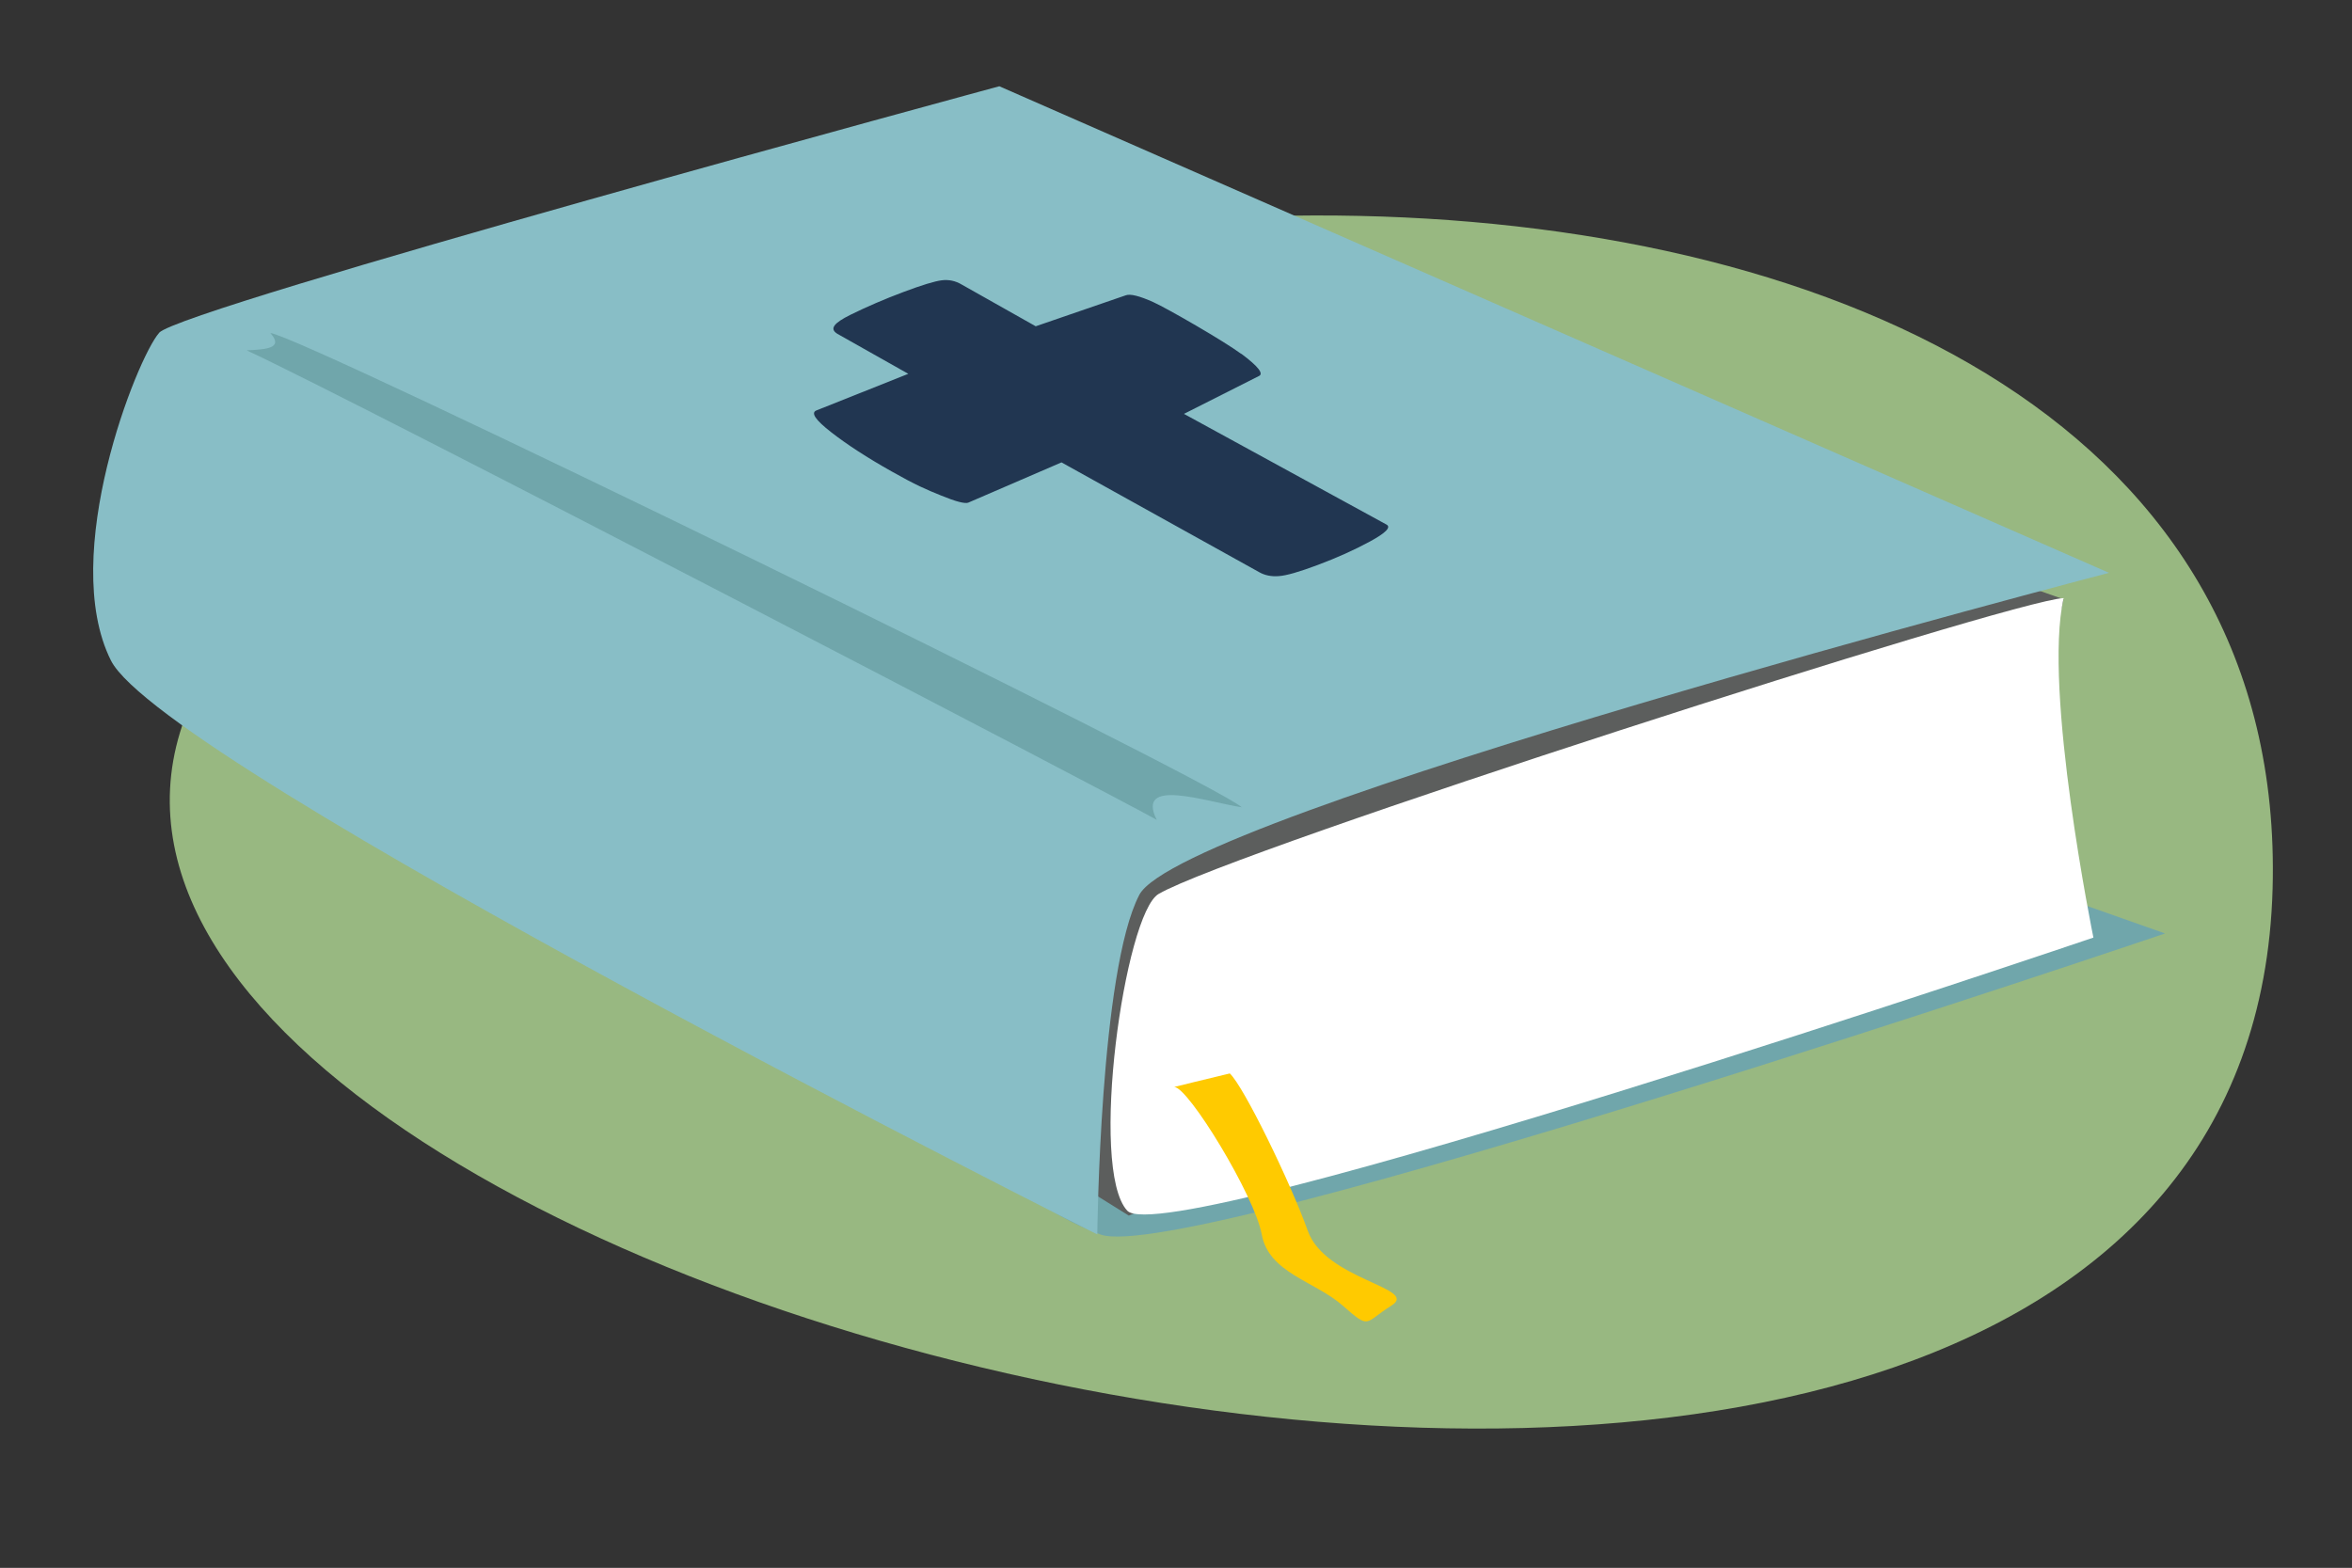
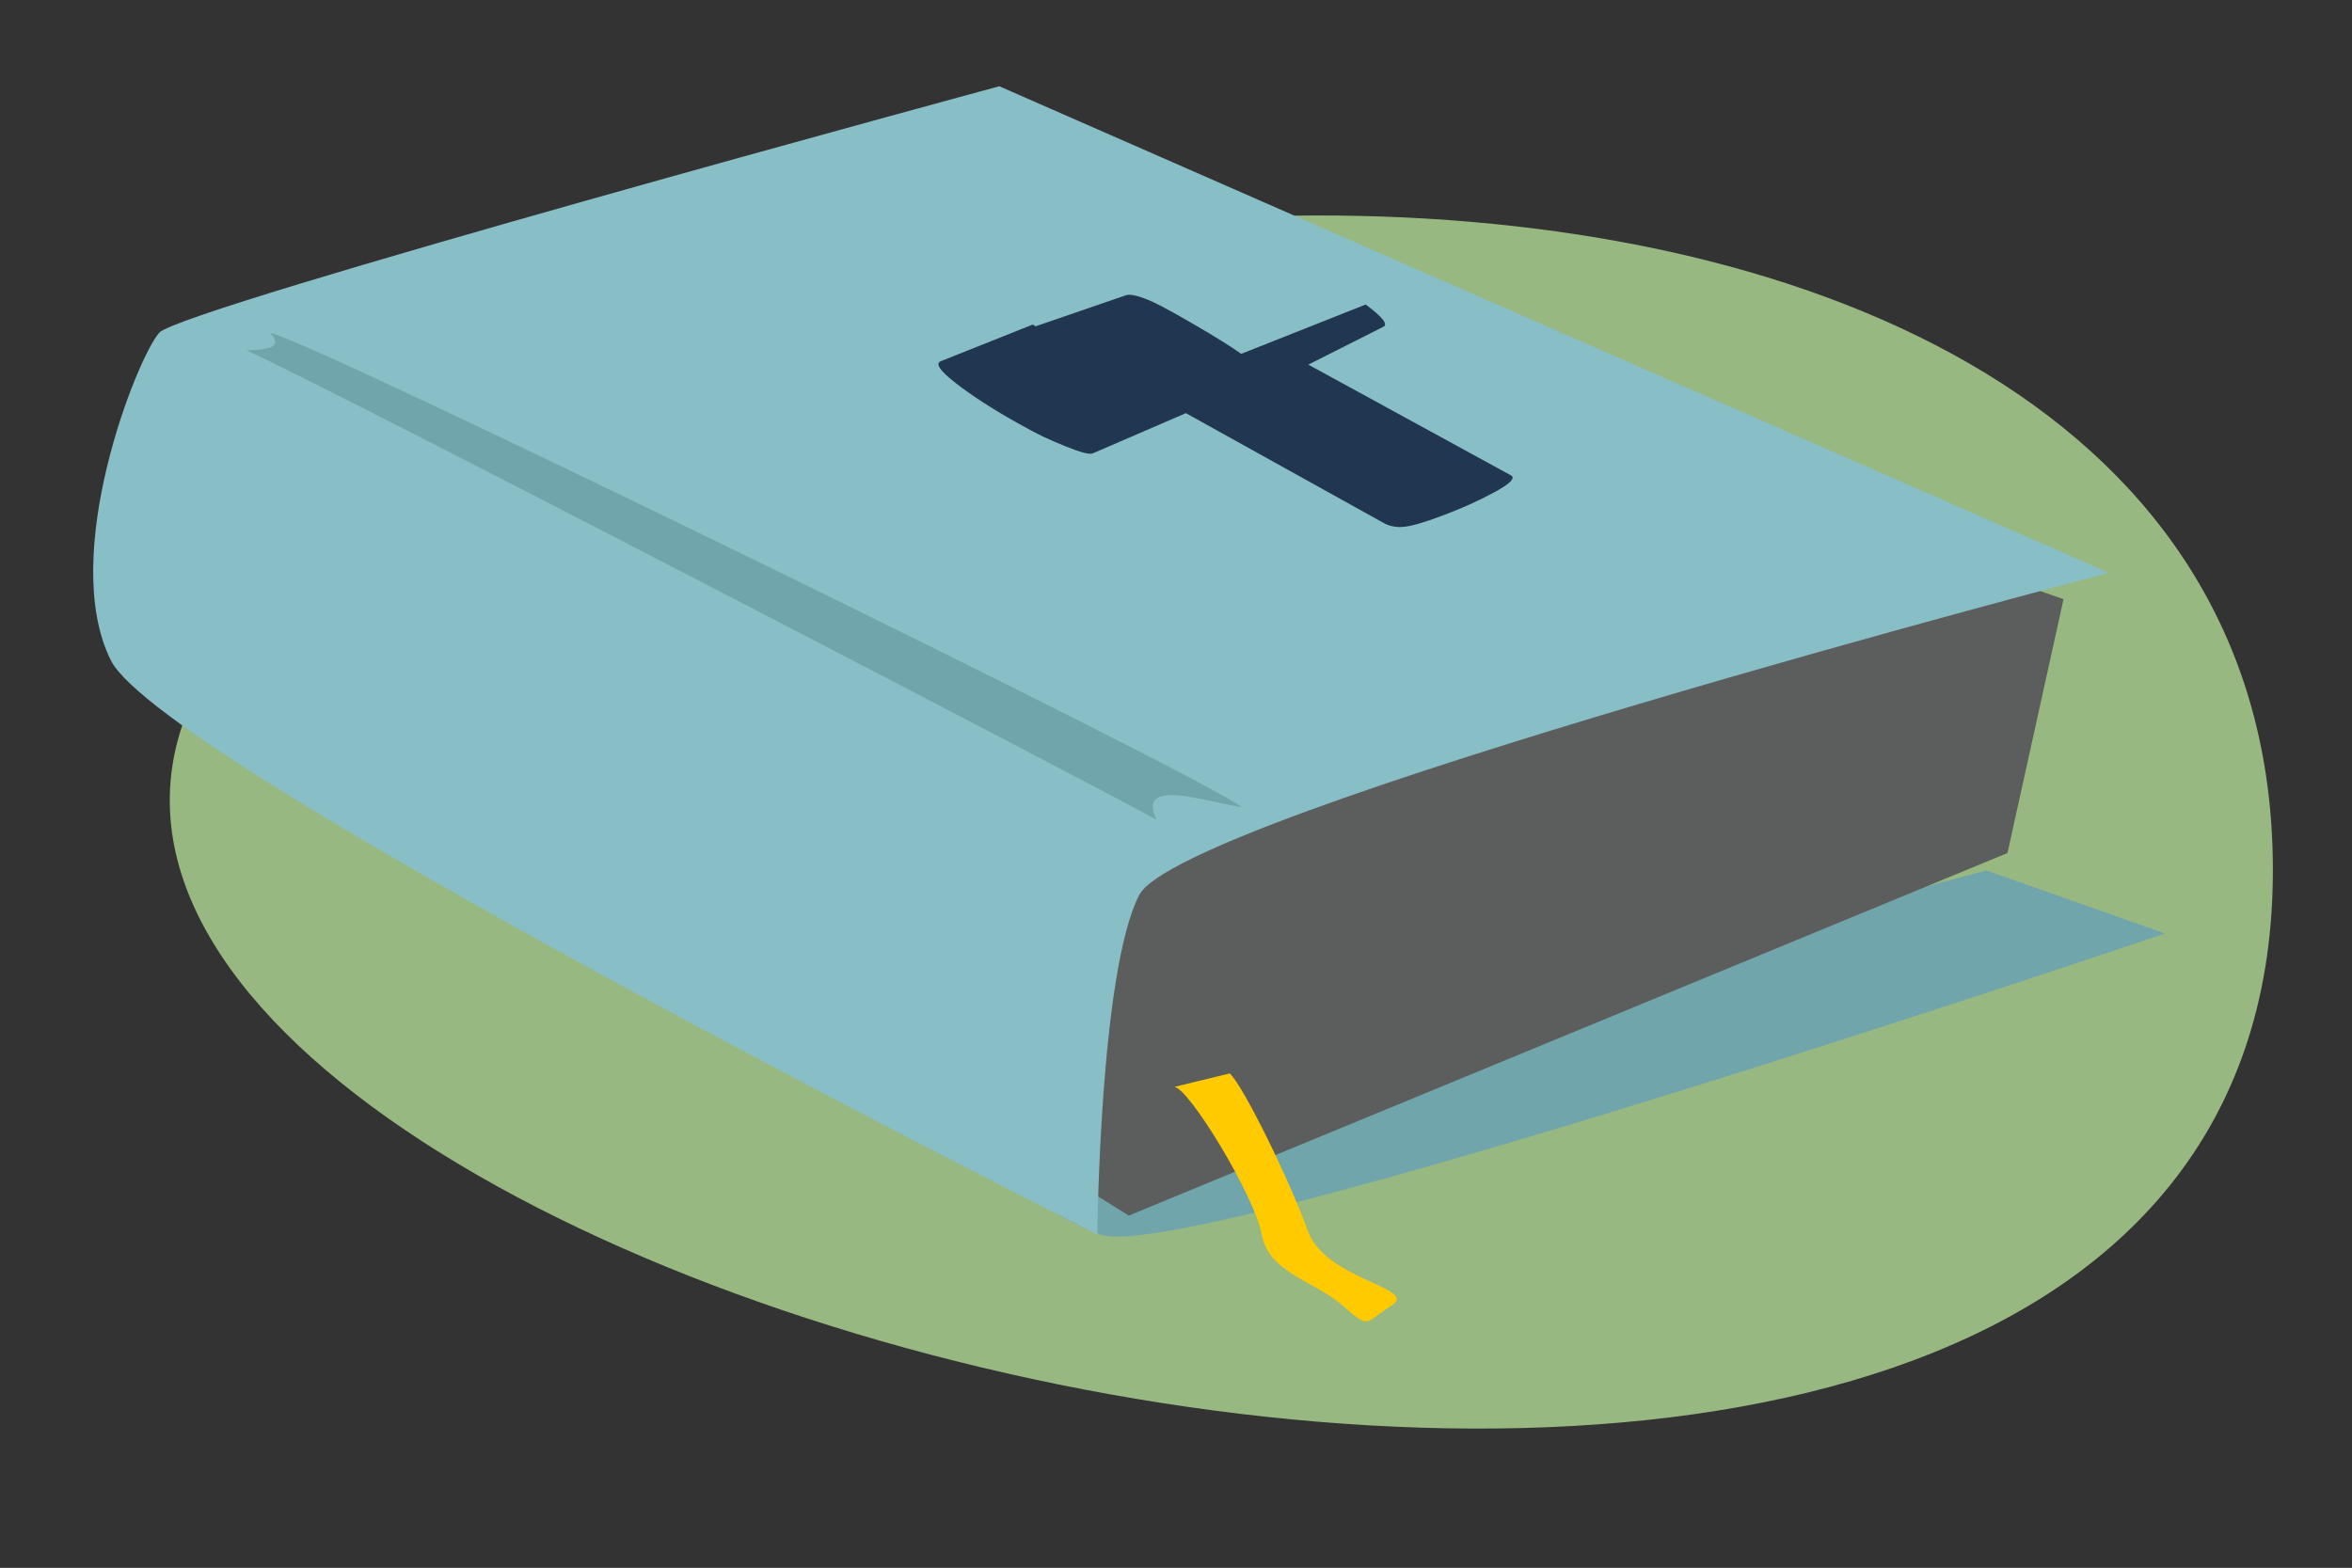
<svg xmlns="http://www.w3.org/2000/svg" viewBox="678.155 548.64 194.376 129.6" data-name="Ebene_1" id="uuid-d809161c-018f-4c89-af78-028a13852d95" style="max-height: 500px" width="194.376" height="129.6">
  <rect x="678.155" y="548.64" width="194.376" height="129.6" fill="#333333" stroke="none" />
  <defs>
    <style>
      .uuid-c814677e-7786-4e6c-b780-34d565b8ff3e, .uuid-16cdad5d-64ad-4bf0-a8e7-717f677a2e37 {
        fill: none;
      }

      .uuid-256a66c1-afa4-4aab-baed-324377a8eadd {
        fill: #eef1f3;
      }

      .uuid-53556375-60a7-4b17-a5af-0c2a1bbfe285 {
        fill: #88bec6;
      }

      .uuid-be961f67-11c1-4a9d-a95d-90c024f11631 {
        fill: #ae8c66;
      }

      .uuid-1532e70a-6931-44f6-9309-41cc7e33041b {
        fill: #ffe494;
      }

      .uuid-ad2f7e60-2c99-465e-b857-6917b6526643 {
        fill: #69896f;
      }

      .uuid-ca3299d3-403f-4d08-8d9a-598f3d43785a {
        clip-path: url(#uuid-1a44cbe6-b0a2-4cee-975f-bd21f78f37b6);
      }

      .uuid-ae1509bd-a9d0-45e6-89fc-e38e3aa14cc6 {
        fill: #2c654b;
      }

      .uuid-82e50e8a-ac16-4365-afa7-06457b999ee6 {
        fill: #2f5f78;
      }

      .uuid-3d2348a2-224f-42a7-8c3b-be79d62117a4 {
        fill: #70a6ab;
      }

      .uuid-6f6b2e96-98ab-4991-86c6-c87d4d8eaf6f {
        fill: #b78c72;
      }

      .uuid-16cdad5d-64ad-4bf0-a8e7-717f677a2e37 {
        stroke: #b3bcbe;
        stroke-miterlimit: 10;
        stroke-width: 2.09px;
      }

      .uuid-6dc0ffb5-91c6-4803-8db7-a3d8e2e7ba68 {
        fill: #00a7c6;
      }

      .uuid-e0d1596d-86fc-4b54-882d-456aa5459f83 {
        fill: #9b9ecb;
      }

      .uuid-0f95d795-d4b1-4118-a472-a41d961509b6 {
        clip-path: url(#uuid-bee970c8-06f1-4ebd-9b55-4fdc8c467fbc);
      }

      .uuid-d8483f99-47fc-43f0-97d5-617edddc3b38 {
        fill: #b3bcbe;
      }

      .uuid-c641bc64-ecf1-49af-a049-d6b846f6fb4b {
        clip-path: url(#uuid-212b281b-bdf8-441a-9f58-6157fa989fb2);
      }

      .uuid-bfb7ba88-13b2-4b15-9c1c-082667e3bbe1 {
        fill: #fff;
      }

      .uuid-9a350a10-87a1-4ba5-b00b-beb4cb1070d7 {
        fill: #96775a;
      }

      .uuid-6cca9d22-6b11-4d58-a8da-e716af2aff05 {
        fill: #87bfd6;
      }

      .uuid-0096f2ac-32a7-40b2-9133-b0b0d4e258c8 {
        fill: #3f3726;
      }

      .uuid-b04e3783-3398-4cf1-ba49-72e3f9699404 {
        clip-path: url(#uuid-dd1dd523-352a-4dc1-9ae2-935f4027da6c);
      }

      .uuid-9d9f9478-5c08-41a1-927a-2aeffaefe15e {
        fill: #b9dae9;
      }

      .uuid-6319fd45-9ce3-48ef-96cc-e76b14b1dff9 {
        fill: #213651;
      }

      .uuid-4fe2554e-811d-45a4-9093-864571851101 {
        fill: #d3dadd;
      }

      .uuid-6eba4490-24b5-4855-a872-cca07acc111b {
        fill: #a2abad;
      }

      .uuid-950dad6f-f337-46da-a08a-6c8bc8ebeba3 {
        fill: #98b881;
      }

      .uuid-eefaec92-efa9-47fb-944e-471957de3fa1 {
        fill: #ffca00;
      }

      .uuid-2077bd1c-e528-4b37-b4b4-1981070c84c6 {
        fill: #5c5e5d;
      }

      .uuid-b751b62c-0345-4b79-b679-321ab81c176b {
        fill: #d19f80;
      }

      .uuid-f40c1af6-b994-45bf-80ca-b449ae766b8d {
        fill: #c1d20a;
      }

      .uuid-6faa05f0-960c-42d8-9c90-6d53ab08332f {
        fill: #585044;
      }

      .uuid-4b8d83c5-798f-494d-9813-0efc114903d2 {
        fill: #dfecc2;
      }

      .uuid-0c6041e3-1213-4d8d-9f92-15531f696678 {
        clip-path: url(#uuid-58b2bb0e-ab8a-41e2-ae8e-2fd2e8d46fce);
      }

      .uuid-74924514-d567-458e-a088-950dba7ce71f {
        fill: #71769a;
      }
    </style>
    <clipPath id="uuid-1a44cbe6-b0a2-4cee-975f-bd21f78f37b6">
-       <path d="M1031.37,318.96c-14.36.89-17.57,7.14-17.57,7.14,0,0-14.66,2.74-24.37,6.71-9.63,3.93-4.69,1.73-9.12,6.04-8.02,0-14.45-.85-22.47,8.66-8.03,9.5-2.54,28.93-2.54,28.93l1.87,2.81c3.7,7.04,10.38,5.64,10.38,5.64l48.99,34.42c2.75,3.17,12.67,16.26,29.99,4.43,23.85-16.29,18.16-39.7,18.16-39.7,0,0,10.18,7.36,16.09,10.62,4.79,3.69,9.17,8.9,20.23,5.21,12.04-4.01,17.32-15.42,20.7-28.09,3.38-12.67-1.9-23.02-5.91-24.29-4.01-1.27-68.17-22.72-68.17-22.72,0,0-6.23-5.87-15.05-5.87-.4,0-.81.01-1.22.04" class="uuid-c814677e-7786-4e6c-b780-34d565b8ff3e" />
-     </clipPath>
+       </clipPath>
    <clipPath id="uuid-dd1dd523-352a-4dc1-9ae2-935f4027da6c">
      <polygon points="999.18 622.68 1028.28 636.26 1064.12 620.23 1034.42 611.32 999.18 622.68" class="uuid-c814677e-7786-4e6c-b780-34d565b8ff3e" />
    </clipPath>
    <clipPath id="uuid-bee970c8-06f1-4ebd-9b55-4fdc8c467fbc">
      <path d="M1023.02,564.83c-17.26,3.2-27.41,15.01-25.51,34.28,1.71,17.36,19.77,31.02,37.02,27.82,17.26-3.2,30.78-20.95,26.66-38.18-3.06-12.79-17.4-24.41-32.75-24.41-1.8,0-3.61.16-5.41.49" class="uuid-c814677e-7786-4e6c-b780-34d565b8ff3e" />
    </clipPath>
    <clipPath id="uuid-212b281b-bdf8-441a-9f58-6157fa989fb2">
      <rect height="32.17" width="82.6" y="550.94" x="986.88" class="uuid-c814677e-7786-4e6c-b780-34d565b8ff3e" />
    </clipPath>
    <clipPath id="uuid-58b2bb0e-ab8a-41e2-ae8e-2fd2e8d46fce">
      <rect height="48.63" width="83.48" y="590.36" x="988.63" class="uuid-c814677e-7786-4e6c-b780-34d565b8ff3e" />
    </clipPath>
  </defs>
  <g>
    <path d="M1138.96,376.33c0-10.05-1.64-18.72-4.9-26.01-3.27-7.3-7.46-13.02-12.55-17.18-5.1-4.15-12.69-8.62-21.05-11.04-8.37-2.41-24.53-5.66-54.81-4.63-30.28,1.04-46.32,4.29-63.05,12.86-17.89,9.24-26.83,24.57-26.83,46,0,24.1,8.75,40.57,26.26,49.41,8.46,4.42,17.89,7.51,28.27,9.24,10.39,1.74,22.79,2.61,37.22,2.61,27.88,0,50.1-5.12,66.64-15.37,16.54-10.24,24.81-25.54,24.81-45.9" class="uuid-ae1509bd-a9d0-45e6-89fc-e38e3aa14cc6" />
    <path d="M996.74,323.19c.21,0,2.85-5.08,8.24-7.72,5.39-2.64,8.76-1.9,10.77-1.37,2.01.53,16.26,5.39,16.26,5.39,0,0-11.59-.76-16.58,7.81-2.64,4.54-18.69-4.11-18.69-4.11" class="uuid-6319fd45-9ce3-48ef-96cc-e76b14b1dff9" />
    <path d="M977.63,339.87l-17-7.18s-11.93-1.59-19.11,8.45c-7.18,10.03-6.12,19.96-.74,26.29,5.39,6.34,16.25,10.24,16.25,10.24l20.6-37.8Z" class="uuid-6319fd45-9ce3-48ef-96cc-e76b14b1dff9" />
    <path d="M955.31,376.44s-5.49-19.43,2.53-28.93c8.02-9.5,14.45-8.66,22.47-8.66,4.43-4.31-.5-2.11,9.12-6.04,9.71-3.97,24.37-6.72,24.37-6.72,0,0,3.21-6.25,17.57-7.14,9.45-.58,16.26,5.83,16.26,5.83,0,0,64.16,21.46,68.17,22.72,4.01,1.27,9.29,11.62,5.91,24.29-3.38,12.67-8.66,24.07-20.7,28.09-11.06,3.69-15.44-1.52-20.23-5.21-5.91-3.27-16.09-10.62-16.09-10.62,0,0,5.69,23.42-18.16,39.7-17.32,11.83-27.24-1.27-29.99-4.43l-48.99-34.42s-6.68,1.4-10.38-5.64" class="uuid-53556375-60a7-4b17-a5af-0c2a1bbfe285" />
    <g class="uuid-ca3299d3-403f-4d08-8d9a-598f3d43785a">
      <polygon points="1051.86 361.83 1077.2 375.13 1081.16 402.06 1056.27 373.05 1053.92 369.85 1043.2 365.31 1051.86 361.83" class="uuid-3d2348a2-224f-42a7-8c3b-be79d62117a4" />
      <path d="M968.18,357.48l54.37,32.44,16.99,4.44,18.86,6.97-41.75,31.47-59.44-27.66,12.28-13.09s-3.09-9.69-3.7-18.26c-1.06-14.99,2.38-16.29,2.38-16.29" class="uuid-3d2348a2-224f-42a7-8c3b-be79d62117a4" />
    </g>
    <path d="M1028.97,361.83s2.2-2.34.72-5.03c-1.48-2.68-.85-7.01,9.5-11.66,8.41-3.78,13-4.43,18.85-3.8,5.85.63,16.2,3.01,19.58,1.27,3.38-1.75.15,2.12-12.04,5.07-12.18,2.95-8.99,5.15-11.14,9.8-2.15,4.65-20.28,3.42-20.28,3.42,0,0-1.24-1.14-5.21.93" class="uuid-3d2348a2-224f-42a7-8c3b-be79d62117a4" />
    <path d="M1053.4,350l-5.24-2.85s-3.67-2.39-9.19,1.37c-4.8,3.27-5.17,8.95-4.75,12.36,2.32,1.37,3.95,2.32,3.95,2.32l11.15-4.22,4.08-8.98Z" class="uuid-1532e70a-6931-44f6-9309-41cc7e33041b" />
    <path d="M1001.39,323.82l-5.7-2.53s-6.97-1.42-11.72,3.8c-5.28,5.81-4.96,12.35-4.86,13.62.11,1.27,5.57-1.5,7.59-1.16,2.02.34,14.69-13.73,14.69-13.73" class="uuid-1532e70a-6931-44f6-9309-41cc7e33041b" />
    <path d="M1038.18,363.2c-.68-8.41,5.34-13.73,10.3-14.25,4.96-.53,9.08,3.48,7.92,10.14-1.05,6-4.65,7.21-6.12,7.53-3.31.95-4.12.07-6.65-1.09-2.01-.74-5.45-2.32-5.45-2.32" class="uuid-eefaec92-efa9-47fb-944e-471957de3fa1" />
    <path d="M1108.67,344.51s-11.4-2.38-22.49,9.23c-11.29,11.82-13.41,24.39-7.92,41.92,1.48,1.69,6.04,5.88,10.72,7.56,11.24,4.02,24.6-5.9,30.46-18.16,6.93-14.49,7.7-30.77-1.6-37.48-4.9-3-9.17-3.06-9.17-3.06" class="uuid-9d9f9478-5c08-41a1-927a-2aeffaefe15e" />
    <path d="M1003.81,333s6.65-3.7,11.83-4.33c5.17-.63-11.09-5.28-11.09-5.28,0,0-9.38-2.02-14.57,6.76-3.68,6.23-3.27,7.5-3.27,7.5,0,0,5.91.53,8.66,0,2.74-.53,8.45-4.65,8.45-4.65" class="uuid-eefaec92-efa9-47fb-944e-471957de3fa1" />
    <path d="M1053.4,422.02c12.38-12.46,12.61-24.92,12.18-35.69-.42-10.77-8.74-14.78-12.18-16.9s-7.74-2.32-15.23-.21c-9.68,2.73-16.31,9.5-20.95,20.7-5.29,12.75-3.92,26.93-3.33,29.04,2.49,4.1,9.18,9.92,15.47,11.49,8.34,1.92,16.06-.4,24.03-8.43" class="uuid-9d9f9478-5c08-41a1-927a-2aeffaefe15e" />
    <path d="M1086.5,392.21s8.17,10.34,18.23.66c10.05-9.69,13.83-22.28,11.31-31.47-2.51-9.19-7.79-9.19-11.96-9.19s-1.03,18.48-1.03,18.48l-16.55,21.52Z" class="uuid-3d2348a2-224f-42a7-8c3b-be79d62117a4" />
    <path d="M1044.82,377.34s2.93,20.43,2.72,20.94c-.21.51-23.25,18.04-23.25,18.04l.63,1.9s5.45,6.86,12.37,5.91c7.64-1.05,20.36-14.08,21.78-25.85,1.68-13.85-3.35-23.14-14.24-20.94" class="uuid-3d2348a2-224f-42a7-8c3b-be79d62117a4" />
    <path d="M1044.82,377.34s-9.5-.58-17.51,13.69c-5.88,10.47-5.96,21.92-2.19,27.39,4.08,1.28,14.44,2.89,22.42-11.93,7.33-13.62,5.09-27.24-2.71-29.15" class="uuid-6319fd45-9ce3-48ef-96cc-e76b14b1dff9" />
    <path d="M1044.72,395.91c.11-1.06.12-2.16.05-3.32-.08-1.15-.19-2.03-.32-2.62-.13-.59-.32-.87-.57-.82l-3.42.65-.26-3.66c-.01-.34-.17-.52-.45-.56-.28-.04-.92.04-1.93.23-1.01.19-2.02.44-3.02.74-1,.3-1.48.61-1.47,1.04l.24,3.52-3.04.58c-.33.06-.56.6-.69,1.6-.13,1.01-.15,2.12-.07,3.32.08,1.21.21,2.11.39,2.69.17.59.35.86.53.83l3.43-.65.63,9.1c.02.28.17.46.45.53.28.07.92,0,1.94-.18,1.01-.19,2.02-.45,3.02-.79,1-.33,1.49-.62,1.48-.86l-.63-9.1,3.08-.58c.31-.06.52-.62.63-1.68" class="uuid-bfb7ba88-13b2-4b15-9c1c-082667e3bbe1" />
    <path d="M1104.31,352.22s-11,1.48-16.24,14.25c-5.24,12.78-4.5,20.59-1.57,25.34,4.09,2.01,16.45-3.59,20.32-15.73,3.88-12.14,1.78-20.91-2.51-23.86" class="uuid-6319fd45-9ce3-48ef-96cc-e76b14b1dff9" />
    <path d="M1103.99,369.96c.11-1.06.12-2.16.04-3.32-.08-1.15-.19-2.03-.32-2.62-.13-.59-.32-.87-.57-.82l-3.42.65-.26-3.66c-.01-.34-.17-.52-.45-.56-.28-.04-.92.04-1.93.23-1.01.19-2.02.44-3.02.74-1,.3-1.48.61-1.47,1.04l.24,3.52-3.04.58c-.33.06-.56.6-.69,1.6-.13,1.01-.15,2.12-.07,3.32.08,1.21.21,2.11.39,2.69.17.59.35.86.53.83l3.43-.65.63,9.1c.02.28.17.46.45.53.28.07.93,0,1.94-.18,1.01-.19,2.02-.45,3.02-.79,1-.33,1.49-.62,1.48-.86l-.63-9.1,3.08-.58c.31-.06.52-.62.63-1.68" class="uuid-bfb7ba88-13b2-4b15-9c1c-082667e3bbe1" />
  </g>
  <g>
    <path d="M865.97,622.08c2.07-76.11-146.18-66.66-171.51-16.44-25.33,50.22,169.25,99.63,171.51,16.44" class="uuid-950dad6f-f337-46da-a08a-6c8bc8ebeba3" />
    <path d="M769.1,650.68c6.97,2.6,87.98-24.88,87.98-24.88l-14.76-5.21-83.9,22.28s3.7,5.21,10.68,7.81" class="uuid-3d2348a2-224f-42a7-8c3b-be79d62117a4" />
    <path d="M848.69,598.17l-35.88-12.58s-83.61,36.45-83.32,37.03c.29.58,41.95,26.5,41.95,26.5l72.62-29.97,4.63-20.98Z" class="uuid-2077bd1c-e528-4b37-b4b4-1981070c84c6" />
    <path d="M691.3,576.16c-1.81,2.04-8.32,18.39-3.98,27.07,4.34,8.68,81.52,47.45,81.52,47.45,0,0,.21-21.82,3.47-28.07,3.47-6.65,80.14-26.62,80.14-26.62l-91.71-40.22s-67.63,18.33-69.44,20.38" class="uuid-53556375-60a7-4b17-a5af-0c2a1bbfe285" />
-     <path d="M773.91,622.53c-2.81,1.63-5.79,22.71-2.6,26.18,3.18,3.47,79.85-22.57,79.85-22.57,0,0-4.19-20.54-2.46-28.06-4.2.14-68.57,20.83-74.79,24.45" class="uuid-bfb7ba88-13b2-4b15-9c1c-082667e3bbe1" />
    <path d="M700.49,576.16c1.15,1.28-.35,1.36-1.95,1.44,8.73,4.03,72.4,37.18,75.21,38.81-1.77-3.55,4.05-1.5,7.03-1.04-2.53-2.26-78.12-39.2-80.29-39.2" class="uuid-3d2348a2-224f-42a7-8c3b-be79d62117a4" />
    <path d="M775.2,638.49c1.16,0,6.65,9.01,7.23,12.19.58,3.18,4.37,3.85,6.68,5.87,2.32,2.03,1.74,1.45,4.05,0,2.31-1.45-5.47-2.11-6.92-6.16-1.45-4.05-5.3-11.95-6.45-13.02-1.62.38-4.6,1.12-4.6,1.12" class="uuid-eefaec92-efa9-47fb-944e-471957de3fa1" />
-     <path d="M780.73,577.89c-1.43-1.06-6.1-3.75-7.25-4.27-1.15-.52-1.92-.71-2.29-.57l-7.44,2.56-6.1-3.44c-.55-.33-1.1-.43-1.67-.36-.57.07-1.63.39-3.17.97-1.55.58-3.01,1.21-4.37,1.88-1.37.68-1.77,1.16-1.07,1.58l5.85,3.3-7.58,3.02c-.51.19-.1.79,1.21,1.81,1.31,1.02,2.97,2.1,4.98,3.23,2.01,1.14,2.89,1.51,4.1,2,1.22.5,1.96.69,2.24.59l7.71-3.33,16.33,9.07c.47.27,1.02.38,1.63.33.62-.04,1.7-.35,3.24-.93,1.55-.58,2.98-1.22,4.29-1.93,1.31-.71,1.77-1.18,1.37-1.4l-16.74-9.15,6.16-3.11c.48-.18,0-.8-1.42-1.86" class="uuid-6319fd45-9ce3-48ef-96cc-e76b14b1dff9" />
+     <path d="M780.73,577.89c-1.43-1.06-6.1-3.75-7.25-4.27-1.15-.52-1.92-.71-2.29-.57l-7.44,2.56-6.1-3.44l5.85,3.3-7.58,3.02c-.51.19-.1.79,1.21,1.81,1.31,1.02,2.97,2.1,4.98,3.23,2.01,1.14,2.89,1.51,4.1,2,1.22.5,1.96.69,2.24.59l7.71-3.33,16.33,9.07c.47.27,1.02.38,1.63.33.62-.04,1.7-.35,3.24-.93,1.55-.58,2.98-1.22,4.29-1.93,1.31-.71,1.77-1.18,1.37-1.4l-16.74-9.15,6.16-3.11c.48-.18,0-.8-1.42-1.86" class="uuid-6319fd45-9ce3-48ef-96cc-e76b14b1dff9" />
  </g>
  <g>
    <path d="M694.27,373.21c61.97-31.99,98.24-49.47,127.81-44.21,69.43,12.36,74.81,106.25,16.53,134.06-78.76,37.6-234.16-43.49-144.35-89.86" class="uuid-4b8d83c5-798f-494d-9813-0efc114903d2" />
    <path d="M827.64,392.46l-29.05,2.8c-1.33.13-1.26-1.81-1.16-2.8,1.14-11.38,2.18-22.75,7.1-40.14l8.25-2.12c8,10.48,11.72,23.98,14.87,42.26" class="uuid-6cca9d22-6b11-4d58-a8da-e716af2aff05" />
    <path d="M743.4,464.89c32.27,1.82,61.76-6.93,55.89,3.1-5.86,10.02-101.55,14.86-101.88,6.07s30.41-10.04,45.99-9.17" class="uuid-4fe2554e-811d-45a4-9093-864571851101" />
    <path d="M820.77,476.51c-16.88-5.2-32.39.38-29.24-8.95,3.15-9.34,53.28-4.07,53.39,4.69.11,8.76-16,6.77-24.15,4.26" class="uuid-4fe2554e-811d-45a4-9093-864571851101" />
    <polygon points="747.18 442.57 784.92 433.2 790.46 463.22 797.45 461.74 793.33 428.88 748.25 421.69 747.18 442.57" class="uuid-6f6b2e96-98ab-4991-86c6-c87d4d8eaf6f" />
    <g>
      <path d="M747.17,442.9c10.33-1.8,30.38-5.65,37.12-9.66-.56,8.07,0,10.37,1.91,21.83l10.37-1c-1.36-17.66,4.8-39.51-8.14-38.98-16.48.66-29.54,2.52-40.26,5.23l-.99,22.58Z" class="uuid-6eba4490-24b5-4855-a872-cca07acc111b" />
      <path d="M736.75,458.84c-2.12-.05-13.93,3.5-39.45-.92l.86,6.3c24.87,7.07,38.35,3.04,41.54,3.99,3.19.95-.84-9.32-2.95-9.37" class="uuid-b751b62c-0345-4b79-b679-321ab81c176b" />
      <path d="M731.67,431.27c.51,11.93,6.15,22.99,8.61,25.38-3.17-1.43-24.18,2.45-38.05.86l1.29,9.45c13.2,3.84,38.86,7.99,47.42,6.15,11.01-2.37,3.93-30.65,6.23-43.52l-25.49,1.66Z" class="uuid-d8483f99-47fc-43f0-97d5-617edddc3b38" />
      <path d="M692.62,457.64l5.65-.41c-.32,2.12.26,4.63,1.74,7.55-1.09,2.1-.85,3.08-1.37,5.68,1.59.61,2.74.56,2.55,2.29-.08.75-.19,1.77-.19,1.77l-7.03.72-.89-6.26-.44-3.2-.99-7.3.96-.84Z" class="uuid-256a66c1-afa4-4aab-baed-324377a8eadd" />
      <path d="M776.03,403.11l11.92,10.65c3.39,1.27,6.18,2.72,8.38,4.34.5.56,1.07,1.64-1.2,1.24-2.27-.4-4.51-.6-5.07.04-.29.34-.46.58.19,1.88-.35,1.43-2.36-.37-5.55-4.93l-12.19-6.49,3.51-6.74Z" class="uuid-be961f67-11c1-4a9d-a95d-90c024f11631" />
      <path d="M744.02,392.97l10.51-13.19c3.59,1.37,19.42,16.12,24.18,24.25,2.29,3.92,6.5,6.64,7.9,8.25l-4.01,3.38c-2.15.55-3.97,1.35-7.1-.3-3.47-1-25.23-24.59-31.48-22.39" class="uuid-74924514-d567-458e-a088-950dba7ce71f" />
      <path d="M723.76,400.85l8.79.96c-8.98,21-13.73,32-14.25,32.98-1.17,2.21.43,5.92,1.07,7.9-2.87.94-2.1-3.57-5.73-2.33-3.31,1.14-5.99,3.54-9.4.91-.42-.32-.8-1.42.47-2.11,3.17-1.72,7.8-4.82,8.5-5.92.95-1.51,4.47-12.31,10.54-32.39" class="uuid-be961f67-11c1-4a9d-a95d-90c024f11631" />
      <path d="M746.76,366.07c-3.08-2.55-5.46-5.91-5.89-10.08-1.26-12,15.7-12.3,19.97-6.89,4.26,5.42,6.56,20.66,2.6,22.46-1.58.72-5.29.3-9.26-1.23l5.06,15.53-13.29,2.34.82-22.14Z" class="uuid-be961f67-11c1-4a9d-a95d-90c024f11631" />
      <path d="M754.43,343.51c-1.91-.23-4.58.04-5.67.37.36-1.62.32-3.35-.18-4.96-.48-1.56-1.43-2.79-2.34-4.1-.42-.6-.88-1.19-1.48-1.6-.61-.42-1.33-.64-2.06-.68-.74-.04-1.48.11-2.16.38-.3.12-.56.32-.85.45-.3.14-.49-.03-.75-.19-.64-.38-1.49-.47-2.2-.44-.8.04-1.59.31-2.3.69-.68.38-1.31.91-1.73,1.6-.19.31-.35.64-.43,1-.03.15-.03.23-.15.3-.12.07-.26.1-.39.16-1.18.65-2.08,1.81-2.45,3.15-.21.79-.15,2.09.15,3.52.3,1.42,2.25,4.94,3.7,6.09,1.29,1.03,3.03,1.55,4.62,1.63-.81,1.34-1.23,2.92-1.47,4.48-.26,1.7-.3,3.43-.13,5.15.17,1.64.46,3.35,1.11,4.86.61,1.41,1.59,2.49,2.99,3.04.64.25,1.31.4,1.98.54.66.13,1.32.25,1.99.27,1.27.04,2.67-.26,3.44-1.4.28-.41.57-.92.75-1.39.06-.17.1-.28-.04-.41-.16-.16-.4-.26-.59-.37-1.09-.64-1.87-1.61-2.24-2.86-.38-1.27-.33-3.01.84-3.8,1.43-.97,3.29-.47,4.81.03.22-2.18,1.1-4.26,2.83-5.55,1.91-1.42,4.29-1.97,6.28-3.25.52-.33,1.04-.7,1.37-1.26.14-.23.29-.53.32-.8.03-.36-.25-.62-.47-.86-1.18-1.28-5.18-3.57-7.09-3.81" class="uuid-0096f2ac-32a7-40b2-9133-b0b0d4e258c8" />
      <path d="M758.77,381.9c2.67,22.96,8.47,28.7,9.54,43.07-3.61,8.2-33.53,15.1-37.16,6.31-1.47-3.56-1.87-7.72-1.5-12.15-1.51,3.28-2.73,6.11-3.66,8.5-1.6,4.11-6.16,4.31-6.33,5.95l-5.74-2.25c.63-2.17-2.04-3.54-.77-8.42,5.68-21.83,16.36-36.97,32.05-45.4l.38-2.15c.15-.88.99-1.46,1.87-1.31l10.74,1.89c.88.15,1.46.99,1.31,1.87l-.72,4.11Z" class="uuid-e0d1596d-86fc-4b54-882d-456aa5459f83" />
-       <path d="M788.13,461.2s-.02.04-.02.07c-.35,1.12-.5,1.96-.48,2.52.04.73.21,1.8.53,3.19.86-.05,8.56-.47,23.1-1.27.5-2,.1-3.05-1.2-3.13-1.3-.09-2.38-.17-3.24-.25l-9.83-4.32c-.27-.1-.57.03-.68.3,0,0,0,0,0,.01l-1.6,1.79c-1.17.62-2.13.95-2.88.99-.57.03-.31-.34-1.31-.71-.26-.1-1.58.12-1.82.22-.25.11-.47.31-.57.59" class="uuid-256a66c1-afa4-4aab-baed-324377a8eadd" />
      <path d="M811.45,331.48c1.49,4.86,1.49,9.37.07,12.83l6.76,14.51-11.26,2.6-1-11.41c-1.1.48-2.33.81-3.69.97-5.42.44-10.46-12.53-8.92-18.27.75-2.82,4.38-5.57,8.24-6.46,4-.92,8.25.15,9.8,5.23" class="uuid-be961f67-11c1-4a9d-a95d-90c024f11631" />
-       <path d="M848.47,350.78c.17.22.34.45.49.69,1.56,2.37,2.23,5.14,2.43,7.94.19,2.62-.09,5.12-1.42,7.43-1.42,2.49-3.73,4.27-6.68,4.28-4.28.01-7.94-3.28-10.34-6.52-1.39-1.87-2.45-3.95-3.19-6.16-.98-2.95-1.15-6.03-1.72-9.07-.26-1.43-.65-2.82-1.19-4.16-.53-1.31-1.21-2.47-2.6-2.94-1.48-.5-2.86-.9-4.2-1.74-1.28-.81-2.44-1.82-3.36-3.03-1.79-2.35-2.85-5.21-4.12-7.86-1.04-2.16-2.17-4.44-4.01-6.03-.77-.66-1.66-1.42-1.77-.33,6.14-.29,10.14,6.45,9.71,12.17-.23,3.09-4.85,7.7-7.29,6.67-1.55-.65-1.04-2.1-.71-3.05.63-1.83.5-3.95-1.6-4.63-1.06-.35-1.9.43-2.42,1.13-.36.49-.57.95-.58.95-.45.07-4.73-1.2-8.06-3.71-2.54.75-3.32-.86-3.03-2.39.29-1.53,3.73-4.16,5.72-4.97,1.44-.59,5.43-1.69,6.18-1.86.48-.11,1.02-.12,1.2-.62.15-.41.43-1.98.81-2.18.44-.24.9-.44,1.35-.65,1.3-.58,2.65-.98,4.06-1.18,2.65-.37,5.27.06,7.61,1.36,2.59,1.43,4.68,3.7,6.28,6.16,1.71,2.63,2.63,5.5,3.67,8.42.99,2.79,2.51,5.34,4.67,7.39,2.18,2.07,4.82,2.85,7.55,3.9,2.53.96,4.89,2.43,6.55,4.57l.02.03Z" class="uuid-6faa05f0-960c-42d8-9c90-6d53ab08332f" />
      <path d="M804.93,323.94c.53.16,1.7-.6,2.58-.12.88.48,1.72.96,2.02.5.3-.46,1.82-.52.37-1.77-1.46-1.25-1.64-.32-2.51-1.39-.87-1.07-1.73-2.57-2.95-.56-1.22,2.01-2.24,2.54.49,3.35" class="uuid-e0d1596d-86fc-4b54-882d-456aa5459f83" />
    </g>
    <polygon points="828.25 415.92 831.16 421.88 848.83 461.81 843.06 461.79 820.54 419.88 828.25 415.92" class="uuid-9a350a10-87a1-4ba5-b00b-beb4cb1070d7" />
    <g>
      <path d="M840.8,459.09s0,0,.01,0l1.57,1.06c1.27-.17,2.18-.46,2.73-.88.42-.32.83-.95,1.25-1.89.23-.51.85-.64,1.38-.29.02.01.04.03.07.04,1.06.78,1.79,1.43,2.19,1.94.51.67,1.17,1.72,1.98,3.14l-16.95,13.01c-1.82-1.46-2.32-2.63-1.48-3.51.84-.87,1.53-1.61,2.07-2.21l4.5-10.29c.03-.07.07-.12.12-.16.15-.11.37-.12.57.01" class="uuid-256a66c1-afa4-4aab-baed-324377a8eadd" />
      <path d="M828.42,383.31c7.15,10.18,3.5,33.34,5.41,38.63,4.78,13.25,12.55,27.45,13.56,31.65l-10.05,1.52c-2.64-4.18-10.14-14.94-17.07-23.2-13.89-16.54-12.39-35.6-14.17-49.53l22.32.93Z" class="uuid-6319fd45-9ce3-48ef-96cc-e76b14b1dff9" />
    </g>
    <polygon points="823.1 376.94 816.18 424.02 814.4 464.52 808.85 462.92 810.76 369.53 823.1 376.94" class="uuid-9a350a10-87a1-4ba5-b00b-beb4cb1070d7" />
    <g>
      <path d="M815.77,463.02s.02.04.02.06c.35.95.53,1.67.54,2.16,0,.64.41,2.63-.35,4.04-1.69.01-6.79.05-19.34.16-.53-1.71-.6-2.98.23-3.57.83-.59,2.12-.73,2.86-.84l9.15-4.17c.23-.1.5,0,.6.22,0,0,0,0,0,.01l.57,1.35c1.04.47,1.88.71,2.53.7.49,0,1.15-.19,1.99-.57.22-.1.46-.1.67-.03.22.08.42.25.52.48" class="uuid-256a66c1-afa4-4aab-baed-324377a8eadd" />
      <path d="M830.75,383.03c1.32,18.49-15.02,61.43-15.12,74.35l-8.87-.39c-.28-12.96-1.96-66.43,6.37-85.41l17.62,11.44Z" class="uuid-6319fd45-9ce3-48ef-96cc-e76b14b1dff9" />
      <path d="M829.15,349.87c7.25,12.98,11.68,42.95,10.08,45.51-1.07,1.7-6.07,2.19-15,1.45l-9.66-45.59c3.76-2.6,6.85-4.01,9.27-4.25,2.44-.23,4.21.73,5.31,2.89" class="uuid-74924514-d567-458e-a088-950dba7ce71f" />
      <path d="M852.73,400.86c.84.91,5.67,2.99,8.91,4.04,1.3.42,1.13,1.5.8,1.87-2.71,3.03-5.61,1.26-8.88.77-1.83-.27-2.34.66-2.77,1.58-.41.88-.76,1.75-2.14,1.57.26-1.94,1.1-5.67-.37-7.51-.65-.82-5.59-8.15-14.82-21.98l7.63-2.29c6.62,13.4,10.5,20.72,11.64,21.96" class="uuid-be961f67-11c1-4a9d-a95d-90c024f11631" />
      <path d="M827.64,392.46l-20.58,6.69c-1.66.37-4.07.68-4.2-.69-2.61-11.31.1-24,2.81-42.66l7.1-5.6c8,10.48,11.72,23.98,14.87,42.26" class="uuid-9d9f9478-5c08-41a1-927a-2aeffaefe15e" />
      <path d="M814.09,349.68c19.24,10.35,32.05,27.12,38.31,51.08l-5.97,1.78c-4.49-4.31-10.21-11.52-17.16-21.64,2.44,6.26,4.4,12.73,5.41,18.93l-26.15,2.52c-4.2-8.21-3.77-25.49,1.29-51.86l4.27-.81Z" class="uuid-6cca9d22-6b11-4d58-a8da-e716af2aff05" />
      <path d="M817.1,351.42c-18.3-1,9.81,49.74,17.61,43.88" class="uuid-16cdad5d-64ad-4bf0-a8e7-717f677a2e37" />
    </g>
  </g>
  <g>
    <path d="M1083.08,636.99c-41.41-4.43-57.1-15.54-88.72-5.57-38.43,12.12-18.29,66.79,17.65,75.14,35.94,8.35,140.39-62.15,71.07-69.57" class="uuid-4fe2554e-811d-45a4-9093-864571851101" />
    <polygon points="1028.28 636.26 1064.12 620.23 1063.92 665.63 1028.28 682.59 1028.28 636.26" class="uuid-ae1509bd-a9d0-45e6-89fc-e38e3aa14cc6" />
    <polygon points="1028.28 636.26 999.18 622.68 1000.36 666.16 1028.28 682.59 1028.28 636.26" class="uuid-ad2f7e60-2c99-465e-b857-6917b6526643" />
    <polygon points="1034.42 611.32 999.18 622.68 1028.28 636.26 1064.12 620.23 1034.42 611.32" class="uuid-950dad6f-f337-46da-a08a-6c8bc8ebeba3" />
    <g class="uuid-b04e3783-3398-4cf1-ba49-72e3f9699404">
      <path d="M1019.92,618.38c-3.48.69-15.17,6.92-5.17,10.02,10.01,3.1,23.89,1.22,30.84-2.97,6.95-4.19,12.6-8.72-3.47-7.62-16.08,1.1-18.73-.12-22.2.57" class="uuid-ad2f7e60-2c99-465e-b857-6917b6526643" />
    </g>
    <path d="M1034.53,626.92c17.26-3.2,30.78-20.95,26.66-38.18-3.41-14.28-20.91-27.12-38.17-23.92-17.26,3.2-27.41,15.01-25.51,34.28,1.71,17.36,19.77,31.01,37.02,27.82" class="uuid-f40c1af6-b994-45bf-80ca-b449ae766b8d" />
    <g class="uuid-0f95d795-d4b1-4118-a472-a41d961509b6">
      <g class="uuid-c641bc64-ecf1-49af-a049-d6b846f6fb4b">
        <path d="M1003.05,575s14.2-2.78,16.96,4.24c2.76,7.02,18.82-10.8,34.82-6.05s-8.74-14.47-8.74-14.47l-49.86,4.85,6.83,11.42Z" class="uuid-950dad6f-f337-46da-a08a-6c8bc8ebeba3" />
      </g>
      <g class="uuid-0c6041e3-1213-4d8d-9f92-15531f696678">
        <path d="M1061.93,599.9c-1.43-5.6-1.66-1.15-10.33,5.78-8.67,6.93-29.08,18.11-50.88,3.32-5-3.39-4.29,3.65,4.67,14.78,8.96,11.13,13.31,22.69,36.87,5.32,23.56-17.37,21.85-20.68,19.66-29.21" class="uuid-950dad6f-f337-46da-a08a-6c8bc8ebeba3" />
      </g>
    </g>
    <polygon points="985.07 571.83 958.89 558.93 960.15 565.39 985.84 578.38 985.07 571.83" class="uuid-6cca9d22-6b11-4d58-a8da-e716af2aff05" />
    <polygon points="985.07 571.83 1104.06 558.61 1104.23 565.08 985.84 578.38 985.07 571.83" class="uuid-6dc0ffb5-91c6-4803-8db7-a3d8e2e7ba68" />
    <polygon points="1062.26 550.79 958.89 558.93 985.07 571.83 1104.06 558.61 1062.26 550.79" class="uuid-9d9f9478-5c08-41a1-927a-2aeffaefe15e" />
    <path d="M1054.25,522.6l3.44-14.78-9.58-1.96s-49.21-.4-54.01.03c-4.22,3.22-2.06,20.29-1.57,23.36,1.35,1.53,10.24,3.38,10.24,3.38l51.49-10.03Z" class="uuid-82e50e8a-ac16-4365-afa7-06457b999ee6" />
    <path d="M1016.85,507.86l26.93-11.82-1.23-1.13-9.62-1.28s-21.64-1.32-23.88.93c-.91.92-1.04,11.16-1.04,11.16l8.85,2.13Z" class="uuid-82e50e8a-ac16-4365-afa7-06457b999ee6" />
    <path d="M1008.3,529.35s-1.47,24.03-.89,26.45c.58,2.41,11.79,6.05,11.79,6.05l5.2-37.6-16.1,5.1Z" class="uuid-82e50e8a-ac16-4365-afa7-06457b999ee6" />
    <path d="M1058.91,528.13c.71-3.04,1.07-6.28,1.07-9.72,0-3.43-.18-6.06-.53-7.87-.36-1.81-1.02-2.72-1.99-2.72h-13.47l-.02-10.9c.04-1.01-.51-1.61-1.58-1.88-1.07-.27-3.59-.41-7.58-.41-3.98,0-7.97.16-11.95.49-3.98.32-5.93.95-5.98,2.25v10.45s-11.97,0-11.97,0c-1.3,0-2.33,1.44-3.11,4.32-.78,2.88-1.17,6.12-1.17,9.71,0,3.6.26,6.31.78,8.12.52,1.82,1.13,2.72,1.85,2.72h13.51s0,27.06,0,27.06c0,.84.54,1.44,1.61,1.8,1.07.36,3.59.53,7.58.54,3.99,0,7.97-.21,11.95-.63,3.98-.42,5.98-.98,5.97-1.7v-27.06h12.15c1.23,0,2.2-1.52,2.92-4.57" class="uuid-6319fd45-9ce3-48ef-96cc-e76b14b1dff9" />
  </g>
  <g>
    <g>
      <path d="M1337.77,557.29c-69.21-8.57-109.29-12.41-135.21,2.76-60.86,35.63-33.41,125.57,30.89,131.5,86.9,8.01,204.63-121.85,104.32-134.26" class="uuid-9d9f9478-5c08-41a1-927a-2aeffaefe15e" />
      <path d="M1318.23,698.88c-23.88.08-35.18,2.26-36.08,6.01-.9,3.76,15.57.21,35.75,2.12,20.18,1.91,40.34-8.26.33-8.13" class="uuid-4fe2554e-811d-45a4-9093-864571851101" />
    </g>
    <polygon points="1212.12 547.78 1308.73 568.73 1308.73 650.73 1212.12 653.64 1212.12 547.78" class="uuid-6cca9d22-6b11-4d58-a8da-e716af2aff05" />
    <polygon points="1215.07 639.33 1215.07 644.78 1219.3 646.51 1315.59 645.66 1313.61 637.22 1215.07 639.33" class="uuid-6eba4490-24b5-4855-a872-cca07acc111b" />
    <polygon points="1215.07 543.03 1311.69 562.57 1311.69 641.76 1215.07 641.76 1215.07 543.03" class="uuid-ae1509bd-a9d0-45e6-89fc-e38e3aa14cc6" />
    <path d="M1264.56,596.57c.2-1.72.23-3.52.09-5.4-.14-1.88-.32-3.3-.55-4.26-.23-.96-.56-1.4-.99-1.33l-5.99,1.07-.44-5.96c-.02-.56-.29-.84-.78-.9-.48-.06-1.61.06-3.38.38-1.77.32-3.53.72-5.29,1.21-1.76.49-2.6.99-2.57,1.7l.41,5.72-5.32.95c-.58.1-.98.97-1.21,2.61-.23,1.64-.28,3.44-.14,5.4.14,1.97.36,3.43.67,4.38.3.95.61,1.4.93,1.34l6-1.07,1.07,14.8c.03.46.3.75.78.86.49.11,1.62,0,3.39-.31,1.77-.32,3.53-.75,5.28-1.29,1.75-.54,2.62-1.01,2.59-1.4l-1.07-14.8,5.4-.96c.54-.1.92-1.01,1.11-2.73" class="uuid-ad2f7e60-2c99-465e-b857-6917b6526643" />
    <polygon points="1322.9 620.08 1311.45 663.8 1306.38 696.53 1300.44 696.68 1304.38 620.57 1322.9 620.08" class="uuid-9a350a10-87a1-4ba5-b00b-beb4cb1070d7" />
    <path d="M1327.73,618.53c-.29,22.56.38,34.85.63,36.89.25,2.04,2.41,14.77,16.53,35.63l-5.93,1.76c-16.2-19.23-21.37-34.08-22.61-37.07-1.23-2.99-4.97-15.2-10.51-36.63l21.89-.57Z" class="uuid-6f6b2e96-98ab-4991-86c6-c87d4d8eaf6f" />
    <path d="M1323.18,620.08c-2.88,15.01-7.92,38.99-15.12,71.93l-8.69.23c-1.52-33.58.63-55.76,4.95-71.67l18.87-.49Z" class="uuid-3d2348a2-224f-42a7-8c3b-be79d62117a4" />
    <path d="M1328.43,619.94c-.15,12.6.68,25.07,2.82,38.36,1.6,9.92,6.36,17.78,12.34,27.8l-8.68,2.57c-5.98-7.01-13.13-15.16-16.32-23.62-5.21-13.81-9.44-28.22-12.86-44.52l22.71-.6Z" class="uuid-53556375-60a7-4b17-a5af-0c2a1bbfe285" />
    <path d="M1347.48,689.38l-4.74-2.4c-.53,2.01-1.99,4.05-4.38,6.13.26,3.91-1.83,6.26-5.73,9.34-.3.24-.35.66-.12.94.02.02.03.04.05.05l1.19,1.17,7.17-3.86,7.08-10.29-.51-1.09Z" class="uuid-256a66c1-afa4-4aab-baed-324377a8eadd" />
    <path d="M1307.84,701.65l-.48-5.49c-1.98.64-4.49.47-7.52-.49-3.17,2.37-7.2,4.04-12.08,5.01-.37.07-.61.43-.54.81,0,.02.01.05.02.07l.51,1.65,12.28-.32,7.16-.19.66-1.05Z" class="uuid-256a66c1-afa4-4aab-baed-324377a8eadd" />
    <path d="M1292.58,590.33c6.55-2.32,12.73-5.29,18.01-5.03,12.06.6,9.93-.63,14.78-4.43,5.76-4.5,20-2.36,8.45,9.08-6.97,6.9-5.7,24.14-4.86,30.23.3,2.14,2.15,9.43-.28,8.58-4.22-1.48-15.85-2.76-24.5-1.27-5.16.89-3.41-4.31-3.1-10.73.23-4.74-2.09-17.92-8.02-15.84-4.22,1.48-6.28-8.55-.49-10.6" class="uuid-950dad6f-f337-46da-a08a-6c8bc8ebeba3" />
    <path d="M1284.92,592.77l2.69,5c-14.36,2.88-21.9,4.36-22.6,4.44-1.59.18-2.97,2.38-3.78,3.43-1.54-1.18,1.12-2.41-.85-3.87-1.8-1.34-4.05-1.88-3.9-4.64.02-.34.46-.94,1.28-.52,2.06,1.05,5.38,2.37,6.22,2.34,1.14-.04,8.12-2.11,20.94-6.19" class="uuid-6f6b2e96-98ab-4991-86c6-c87d4d8eaf6f" />
    <path d="M1304.78,591.91l-3.51-4.7c-9.21,4.65-30.63,6.8-33.89,10.31-1.2,1.29.82,5.07.82,5.07,2.7-.21,1.82.74,4.1,1.18,2.28.44,25.21,1,32.48-11.85" class="uuid-950dad6f-f337-46da-a08a-6c8bc8ebeba3" />
    <path d="M1340.36,570.09l.84-10.22c1.01-2.09,1.3-4.76,1.43-5.92.13-1.19-.95-2.25-1.56-.47-.58,1.7-.26,1.13-.77.95-.51-.18-.84.25-1.06,1.73-.21,1.48-1.22.41-.69,3.94l-2.81,8.4,4.61,1.58Z" class="uuid-6f6b2e96-98ab-4991-86c6-c87d4d8eaf6f" />
    <path d="M1327.15,594s-8.16-2.73-5.86-9.58c8.24-4.43,9.15-17.07,13.54-20.49,1.39-1.08,2.62-.39,2.84-1.18l4.12,2.14c-.24.6.27,1.45.4,3.21.73,6.94-1.11,19.56-15.04,25.91" class="uuid-950dad6f-f337-46da-a08a-6c8bc8ebeba3" />
    <path d="M1306.09,589.28c5.26,4.05,5.49,5.49,10.77-2.32,2.43-3.6-16.54-2.12-10.77,2.32" class="uuid-ad2f7e60-2c99-465e-b857-6917b6526643" />
    <path d="M1318.78,564.43c1.99,4.4,5.68,25.06,3.15,26.33s-4.16-5.13-9-4.18c-4.84.95-.4-2.14-.4-2.15-3.98.19-8.01-4.56-8.65-8.6l-1.21-7.65c-.68-4.32,2.27-8.39,6.59-9.07l.73-.12c3.93-.62,6.81,1.04,8.8,5.43" class="uuid-0096f2ac-32a7-40b2-9133-b0b0d4e258c8" />
    <path d="M1307.75,573.72c-1.99-1.7-3.51-3.94-3.75-6.67-.69-7.88,10.43-7.88,13.17-4.28,2.73,3.6,4.06,13.62,1.45,14.75-1.04.45-3.47.13-6.05-.92l3.14,10.24s-3.17,4.12-8.74,1.38c.05-.1.79-14.5.79-14.5" class="uuid-6f6b2e96-98ab-4991-86c6-c87d4d8eaf6f" />
    <path d="M1309.9,572.03c1.09,4.26-1.53,18.73-4.02,18.2s-.74-4.12-5.17-2.96c-4.43,1.16,3.44-10.06,1.91-19.68.3-.4.58-.8.86-1.15l-.06-.28c1.24-4.03,3.26-6.27,6.07-6.72,4.22-.67,5.86,1.08,7.26,2.57-.39,3.04-3.61,3.99-6.24,6.27-.39-.22-.85-.32-1.33-.25-1.11.18-1.86,1.21-1.69,2.32.17,1.11,1.21,1.86,2.32,1.69.03,0,.06-.01.09-.02" class="uuid-0096f2ac-32a7-40b2-9133-b0b0d4e258c8" />
    <path d="M1340.3,550.74h.49s.44,5.09.38,5.07c-.06-.02-.7-.29-.7-.29l-.17-4.77Z" class="uuid-4fe2554e-811d-45a4-9093-864571851101" />
  </g>
</svg>